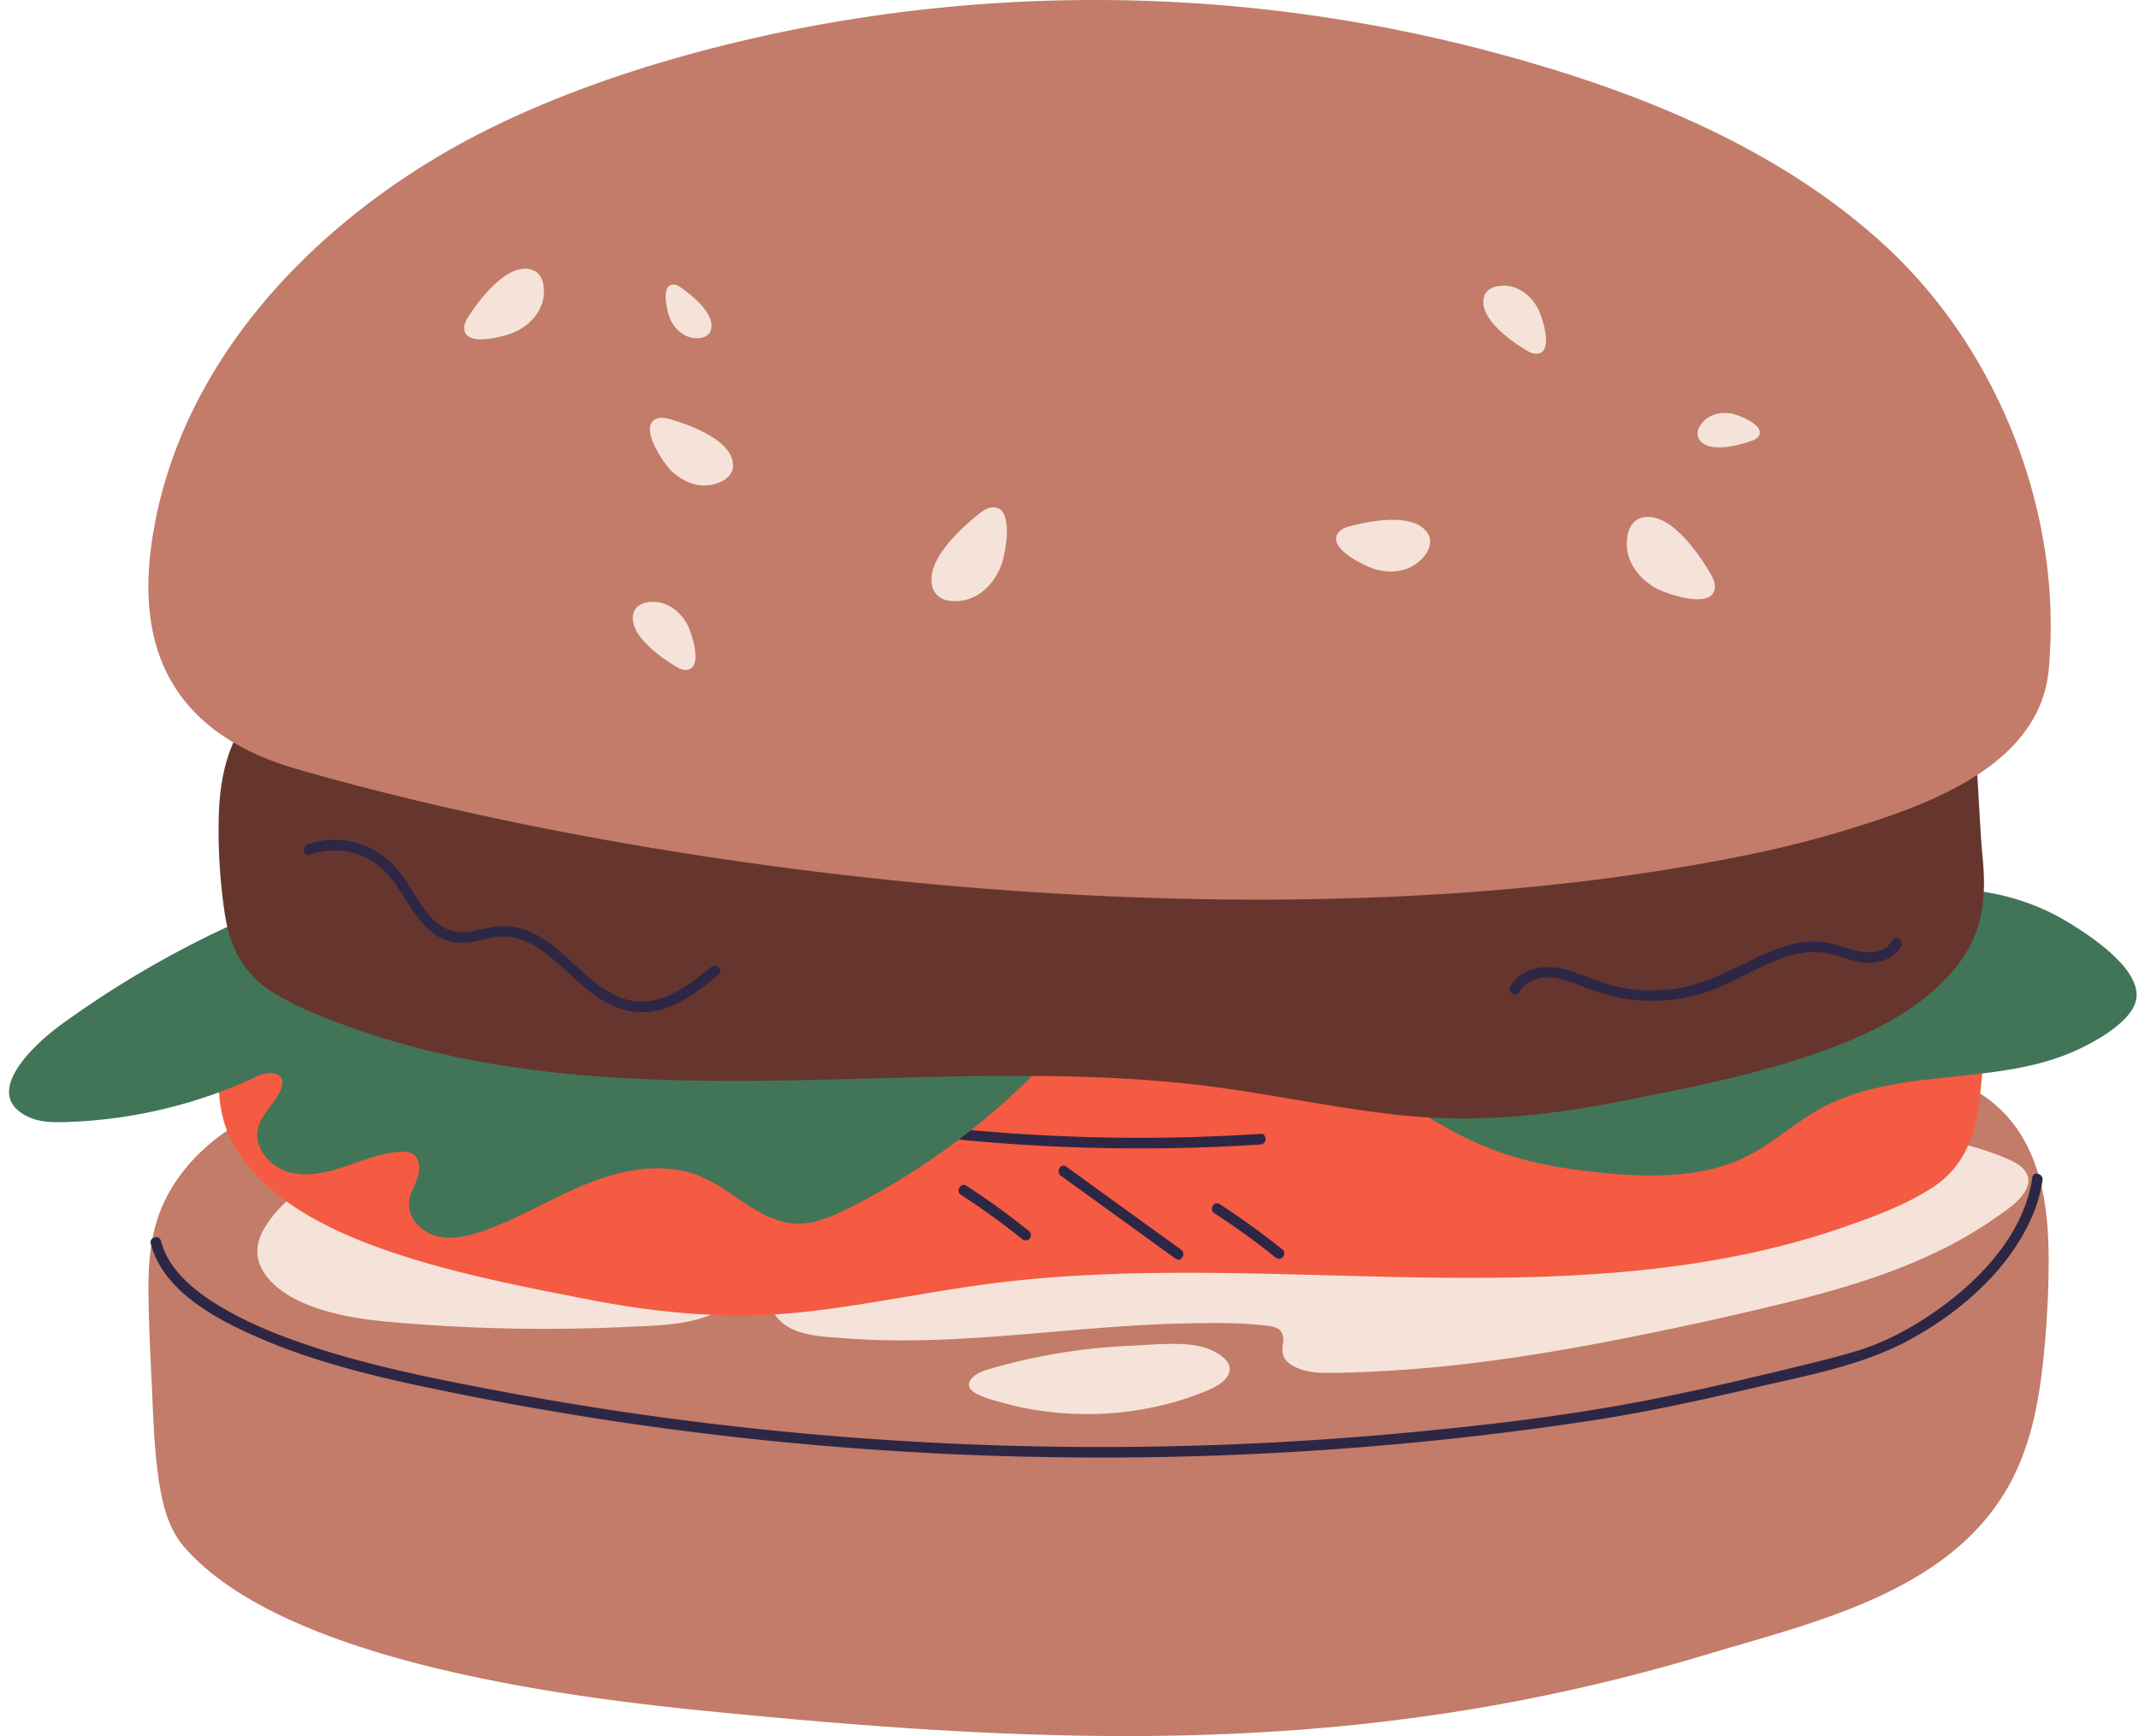
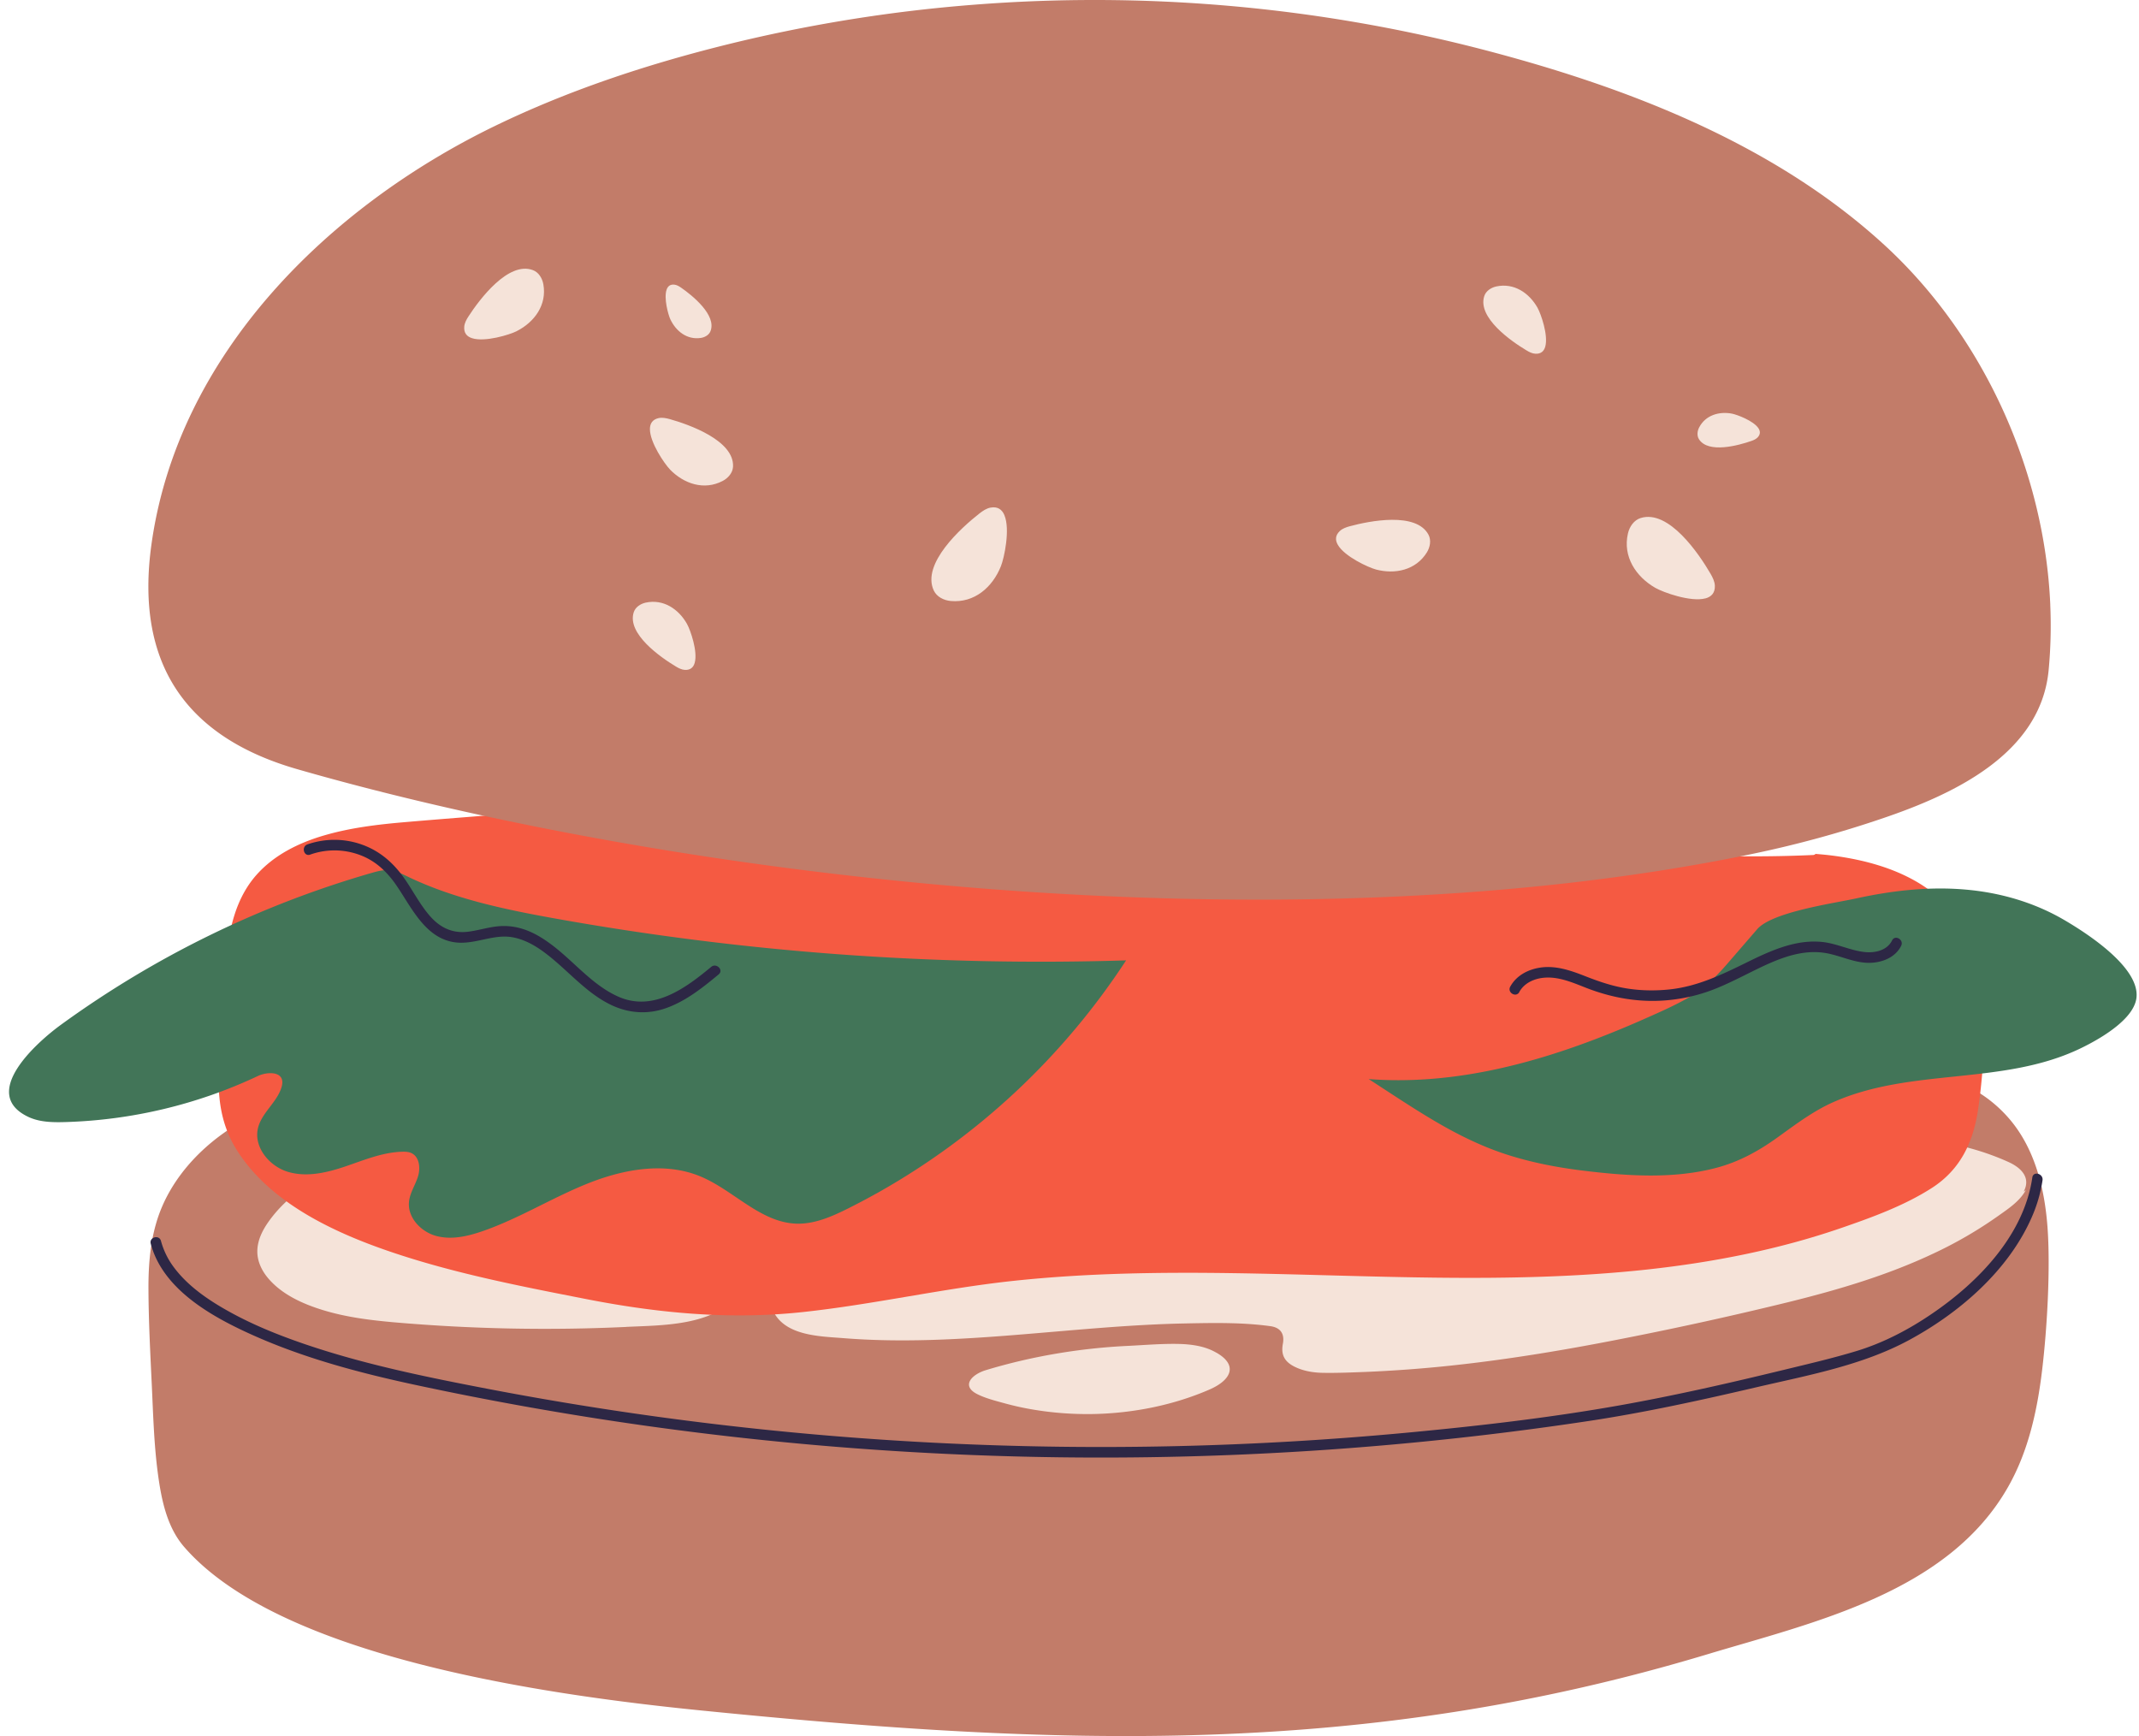
<svg xmlns="http://www.w3.org/2000/svg" width="138" height="112" fill="none">
  <path d="M132.094 79.133c-.184-2.442-.806-4.966-2.385-6.86-1.291-1.548-3.174-2.694-5.173-2.839a5.1 5.1 0 00-1.185.062c-3.162-.812-6.441-.857-9.684-.657-3.576.22-7.144.6-10.72.829-7.285.464-14.584.648-21.88.648-7.341 0-14.682-.19-22.017-.465-7.305-.272-14.607-.633-21.908-.984-5.476-.264-11.703-1-16.79 1.621-2.567.673-5.047 1.721-7.068 3.526-1.169 1.043-2.168 2.324-2.804 3.781-.744 1.705-.913 3.565-.902 5.417.01 2.035.116 4.076.213 6.108.09 1.905.14 3.826.39 5.717.224 1.682.577 3.462 1.687 4.75 6.114 7.073 23.033 9.531 33.322 10.562 23.033 2.311 42.734 3.078 64.984-3.626 6.811-2.052 15.528-3.967 19.396-10.821 1.294-2.286 1.868-4.902 2.179-7.505.322-2.677.547-6.565.345-9.262v-.002z" fill="#C27C69" />
  <path d="M9.726 80.242c.777 2.914 3.845 4.649 6.388 5.808 3.38 1.54 7.008 2.508 10.628 3.287a210.158 210.158 0 0030.082 4.22 210.867 210.867 0 0045.711-1.885c3.606-.545 7.171-1.329 10.722-2.157 3.326-.776 6.841-1.407 9.879-3.042 3.265-1.76 6.432-4.485 7.946-7.944a9.305 9.305 0 00.694-2.383c.061-.43-.595-.614-.658-.18-.542 3.734-3.504 6.776-6.5 8.808-1.496 1.018-3.132 1.874-4.867 2.397-1.521.461-3.082.823-4.625 1.198-3.518.854-7.052 1.663-10.617 2.297-4.598.817-9.262 1.348-13.91 1.782a211.184 211.184 0 01-29.568.67 209.777 209.777 0 01-29.633-3.528c-3.956-.76-7.923-1.571-11.744-2.875-1.693-.579-3.365-1.251-4.93-2.127-1.3-.726-2.596-1.61-3.499-2.817a5.02 5.02 0 01-.84-1.71c-.115-.425-.773-.245-.659.18z" fill="#2D2745" />
-   <path d="M130.698 76.778c-.383.72-1.144 1.215-1.788 1.673a26.959 26.959 0 01-4.19 2.43c-2.981 1.407-6.16 2.342-9.353 3.131a233.486 233.486 0 01-10.509 2.32c-3.712.736-7.452 1.367-11.216 1.768a85.21 85.21 0 01-5.522.411c-.928.036-1.86.075-2.79.059-.628-.011-1.297-.125-1.858-.42-.628-.331-.833-.776-.705-1.46.119-.637-.156-1.04-.803-1.129-1.788-.25-3.659-.214-5.46-.178-3.682.07-7.347.453-11.012.745-3.679.295-7.382.5-11.067.206-1.518-.122-3.731-.136-4.525-1.713-.436-.862-.02-1.62.638-2.213.559-.5 1.172-.945 1.802-1.349a.212.212 0 00.117-.058l.064-.058.078-.05a16.7 16.7 0 012.051-1.068c1.175-.314 2.466-.353 3.61-.453 2.354-.206 4.711-.373 7.07-.517 4.707-.29 9.421-.487 14.13-.704 4.703-.214 9.406-.447 14.104-.809 4.667-.359 9.326-.845 13.951-1.565 3.926-.612 7.827-1.399 11.669-2.414.025.078.092.136.203.123 3.443-.457 7.163-.065 10.348 1.381.799.365 1.452.999.963 1.913v-.002zm-90.29 8.831a112.314 112.314 0 01-15.006-.3c-1.497-.134-2.999-.32-4.443-.749-1.299-.386-2.657-.97-3.578-1.999-.433-.48-.755-1.084-.778-1.74-.025-.734.306-1.413.722-2 1.189-1.674 2.996-2.877 4.967-3.484 0 .09.047.17.161.184 3.662.503 7.355.906 10.984 1.62 3.431.677 6.757 1.792 9.867 3.393 1.577.812 3.129 1.735 4.337 3.05-1.736 1.958-4.831 1.91-7.233 2.022v.003z" fill="#F5E3D9" />
+   <path d="M130.698 76.778c-.383.72-1.144 1.215-1.788 1.673a26.959 26.959 0 01-4.19 2.43c-2.981 1.407-6.16 2.342-9.353 3.131a233.486 233.486 0 01-10.509 2.32c-3.712.736-7.452 1.367-11.216 1.768a85.21 85.21 0 01-5.522.411c-.928.036-1.86.075-2.79.059-.628-.011-1.297-.125-1.858-.42-.628-.331-.833-.776-.705-1.46.119-.637-.156-1.04-.803-1.129-1.788-.25-3.659-.214-5.46-.178-3.682.07-7.347.453-11.012.745-3.679.295-7.382.5-11.067.206-1.518-.122-3.731-.136-4.525-1.713-.436-.862-.02-1.62.638-2.213.559-.5 1.172-.945 1.802-1.349a.212.212 0 00.117-.058a16.7 16.7 0 012.051-1.068c1.175-.314 2.466-.353 3.61-.453 2.354-.206 4.711-.373 7.07-.517 4.707-.29 9.421-.487 14.13-.704 4.703-.214 9.406-.447 14.104-.809 4.667-.359 9.326-.845 13.951-1.565 3.926-.612 7.827-1.399 11.669-2.414.025.078.092.136.203.123 3.443-.457 7.163-.065 10.348 1.381.799.365 1.452.999.963 1.913v-.002zm-90.29 8.831a112.314 112.314 0 01-15.006-.3c-1.497-.134-2.999-.32-4.443-.749-1.299-.386-2.657-.97-3.578-1.999-.433-.48-.755-1.084-.778-1.74-.025-.734.306-1.413.722-2 1.189-1.674 2.996-2.877 4.967-3.484 0 .09.047.17.161.184 3.662.503 7.355.906 10.984 1.62 3.431.677 6.757 1.792 9.867 3.393 1.577.812 3.129 1.735 4.337 3.05-1.736 1.958-4.831 1.91-7.233 2.022v.003z" fill="#F5E3D9" />
  <path d="M14.192 68.08c.194-2.058.242-4.12.414-6.178.16-1.95.602-3.934 1.927-5.441 1.144-1.299 2.729-2.08 4.367-2.559 1.694-.497 3.457-.709 5.211-.859 2.285-.197 4.57-.372 6.855-.553 9.423-.74 18.868-1.368 28.325-1.37 4.7 0 9.403.15 14.093.516 4.625.365 9.231.948 13.832 1.54 9.203 1.188 18.457 2.414 27.758 1.986a.224.224 0 00.158-.072c.305.027.614.052.919.089 3.409.411 6.974 1.643 8.709 4.84.944 1.738 1.216 3.746 1.241 5.7a36.614 36.614 0 01-.394 5.937c-.319 2.085-1.163 3.828-2.976 4.99-1.755 1.127-3.804 1.875-5.764 2.553-4.07 1.41-8.323 2.241-12.599 2.706-8.915.967-17.883.361-26.823.233-4.68-.067-9.373 0-14.031.495-4.576.487-9.07 1.53-13.644 2.019-4.697.503-9.292.07-13.918-.834-4.25-.832-8.584-1.669-12.69-3.07-3.66-1.248-7.755-3.161-9.893-6.562-1.182-1.882-1.285-3.946-1.082-6.106h.005z" fill="#F55A42" />
-   <path d="M58.486 73.144a120.11 120.11 0 0022.838.695c.436-.028.44-.712 0-.684a120.248 120.248 0 01-22.838-.695c-.433-.056-.43.628 0 .684zm9.961 2.713l7.404 5.355c.356.259.697-.334.344-.59l-7.404-5.355c-.355-.258-.697.334-.344.59zm9.9 2.419a46.404 46.404 0 013.93 2.842c.143.117.34.139.482 0 .12-.12.144-.367 0-.484a48.028 48.028 0 00-4.067-2.947c-.37-.24-.711.35-.344.59zm-16.346-1.187a46.404 46.404 0 013.929 2.841c.144.117.341.14.483 0 .12-.12.144-.367 0-.483a48.045 48.045 0 00-4.067-2.948c-.37-.239-.711.35-.345.59z" fill="#2D2745" />
  <path d="M56.545 76.997c-.605.34-1.22.662-1.838.973-1.044.52-2.157 1.012-3.324.976-2.335-.075-4.059-2.169-6.216-3.056-2.293-.945-4.936-.458-7.24.462-2.305.92-4.432 2.258-6.775 3.072-.969.337-2.021.582-3.01.315-.988-.267-1.863-1.193-1.754-2.214.06-.57.405-1.067.577-1.615.172-.548.097-1.274-.422-1.516-.186-.086-.394-.094-.6-.088-1.263.036-2.457.539-3.653.945-1.197.406-2.499.715-3.71.353-1.21-.359-2.237-1.61-1.932-2.839.244-.987 1.227-1.649 1.516-2.625.314-1.056-.902-1.017-1.521-.722a31.298 31.298 0 01-12.47 2.975c-.799.022-1.629.005-2.35-.337-3.188-1.515.605-4.849 2.101-5.936a64.486 64.486 0 0120.02-9.793c.39-.111.789-.222 1.192-.184.419.042.805.24 1.182.42 2.96 1.421 6.211 2.105 9.443 2.686a177.328 177.328 0 0036.89 2.711A46.131 46.131 0 0156.544 77v-.003zm80.684-11.425c-.808.929-2.224 1.694-3.048 2.088-4.992 2.38-10.836 1.215-15.875 3.434-1.339.59-2.483 1.468-3.665 2.316-1.197.857-2.449 1.544-3.876 1.925-2.84.759-5.911.53-8.796.17-1.56-.198-3.112-.499-4.614-.971-1.408-.442-2.746-1.06-4.034-1.774-1.727-.96-3.36-2.072-5.02-3.142 2.813.217 5.661-.064 8.427-.679 2.115-.47 4.186-1.126 6.208-1.899a65.204 65.204 0 002.92-1.2c.972-.43 1.955-.855 2.885-1.366 1.047-.576 1.871-1.343 2.651-2.241l1.972-2.28c.966-1.12 4.925-1.669 6.41-1.994 2.269-.495 4.609-.764 6.93-.575 2.263.183 4.476.809 6.444 1.954 1.441.84 4.923 3.064 4.687 5.041-.05.415-.278.818-.606 1.193z" fill="#427558" />
-   <path d="M126.839 61.48c-2.138 3.4-6.23 5.313-9.892 6.561-4.106 1.401-8.44 2.238-12.691 3.07-4.623.903-9.217 1.337-13.918.834-4.572-.49-9.067-1.53-13.643-2.019-4.659-.498-9.35-.561-14.032-.495-8.94.128-17.907.734-26.822-.233-4.276-.465-8.53-1.296-12.6-2.706-1.96-.678-4.009-1.426-5.763-2.552-1.813-1.162-2.657-2.906-2.977-4.991a36.624 36.624 0 01-.394-5.936c.025-1.952.297-3.963 1.241-5.7 1.738-3.198 5.3-4.43 8.71-4.841.305-.037.61-.064.919-.09.036.042.088.07.158.073 9.3.428 18.555-.798 27.758-1.985 4.6-.595 9.207-1.176 13.832-1.54 4.687-.368 9.39-.52 14.093-.518 9.456.006 18.901.631 28.325 1.37 2.285.182 4.572.357 6.854.554 1.755.15 3.518.362 5.212.86 1.638.48 3.223 1.259 4.367 2.558 1.324 1.507 1.766 3.492 1.927 5.44.169 2.058.219 4.122.413 6.18.203 2.16.1 4.223-1.082 6.105h.005z" fill="#66362E" />
  <path d="M132.277 39.024c-.375-8.697-4.345-17.395-10.723-23.236-7.174-6.57-16.697-10.205-25.973-12.613A99.695 99.695 0 0062.764.31a98.17 98.17 0 00-16.12 2.627C41.604 4.2 36.637 5.848 31.953 8.116c-10.747 5.211-20.498 14.74-22.189 27.06-1.049 7.652 2.241 12.384 9.407 14.447 24.24 6.98 63.46 11.826 94.038 5.436a70.604 70.604 0 008.213-2.25c4.526-1.534 10.228-4.125 10.747-9.564.134-1.398.167-2.811.106-4.223l.003.002z" fill="#C27C69" />
  <path d="M64.802 33.238c-.152-.361-.43-.573-.89-.49-.27.048-.506.21-.722.379-1.167.912-3.757 3.242-2.946 4.971.191.409.65.637 1.096.676 1.52.139 2.69-.884 3.232-2.236.214-.528.614-2.39.228-3.3h.002zm45.226 5.369c.378-.103.625-.348.608-.818-.011-.275-.139-.528-.275-.767-.744-1.282-2.695-4.17-4.514-3.6-.43.133-.719.555-.819.995-.344 1.487.508 2.788 1.769 3.511.494.284 2.282.935 3.234.676l-.003.003zm-21.263-1.866c1.242.331 2.585.042 3.293-1.106.208-.34.289-.784.103-1.137-.791-1.49-3.81-.89-5.073-.548-.233.064-.471.144-.65.311-.302.284-.299.592-.124.893.439.756 1.968 1.457 2.454 1.587h-.003zM33.34 21.362c1.146-.584 1.954-1.693 1.715-3.022-.07-.392-.305-.779-.68-.915-1.582-.584-3.431 1.88-4.145 2.98-.133.204-.256.423-.278.665-.036.415.17.643.5.748.83.27 2.438-.225 2.885-.453l.002-.003zm9.888 8.934c.9.92 2.199 1.36 3.395.734.353-.183.65-.525.67-.923.08-1.685-2.821-2.713-4.082-3.067-.233-.063-.48-.116-.716-.066-.405.089-.561.356-.564.7-.008.873.947 2.26 1.3 2.622h-.003zm.022-9.693c.364.773 1.08 1.332 1.966 1.199.26-.04.522-.187.62-.431.416-1.037-1.175-2.314-1.889-2.809-.133-.091-.275-.178-.433-.197-.272-.033-.428.1-.505.317-.195.545.1 1.621.241 1.924v-.003zm68.494 6.084c-.835-.159-1.71.097-2.121.89-.122.233-.153.534-.014.756.594.945 2.56.403 3.379.117.153-.053.305-.12.414-.236.186-.203.169-.406.039-.596-.328-.478-1.372-.867-1.7-.931h.003zm-12.539-6.815c-.544-.976-1.532-1.64-2.676-1.39-.336.075-.664.292-.77.62-.452 1.393 1.744 2.917 2.719 3.5.18.11.375.21.586.22.358.017.55-.17.63-.459.206-.728-.278-2.11-.491-2.49h.002zM44.332 40.27c-.544-.976-1.533-1.64-2.677-1.39-.336.075-.663.292-.769.62-.452 1.393 1.744 2.916 2.718 3.5.18.109.375.209.586.22.358.017.55-.17.63-.459.206-.728-.277-2.11-.49-2.491h.002z" fill="#F5E3D9" />
  <path d="M20.017 55.134a4.682 4.682 0 013.209.03c1.008.373 1.755 1.09 2.352 1.964 1.024 1.496 1.94 3.58 4.02 3.69 1.185.06 2.31-.57 3.498-.343.819.156 1.544.595 2.193 1.099 1.416 1.092 2.602 2.574 4.265 3.32 1.069.478 2.23.55 3.345.172 1.31-.445 2.416-1.33 3.468-2.202.339-.281-.147-.762-.483-.484-1.666 1.385-3.745 2.914-5.986 1.924-1.619-.715-2.782-2.166-4.153-3.234-.667-.52-1.397-.981-2.221-1.195a3.986 3.986 0 00-1.416-.111c-.647.066-1.266.267-1.91.347-1.044.13-1.852-.292-2.513-1.073-.611-.72-1.044-1.571-1.583-2.344-.683-.979-1.53-1.743-2.657-2.169a5.288 5.288 0 00-3.612-.047c-.41.147-.233.806.18.659l.003-.003zm78.001 8.867c.347-.628 1.055-.904 1.743-.931.889-.034 1.735.336 2.546.653 1.752.687 3.598.998 5.478.787a10.94 10.94 0 002.674-.637c.81-.308 1.588-.7 2.365-1.087 1.483-.734 3.11-1.549 4.817-1.32 1.005.133 1.932.661 2.96.653.81-.006 1.677-.337 2.054-1.099.195-.392-.394-.74-.588-.344-.322.65-1.108.82-1.777.745-.922-.103-1.769-.54-2.693-.645-1.716-.192-3.354.553-4.856 1.293-1.627.8-3.221 1.579-5.053 1.768-.922.095-1.86.078-2.774-.072-.924-.153-1.791-.45-2.66-.793-.894-.35-1.835-.68-2.81-.556-.818.106-1.601.498-2.01 1.24-.21.384.378.729.59.345h-.006z" fill="#2D2745" />
  <path d="M78.46 87.263a2.957 2.957 0 00-.17-.092c-.666-.337-1.47-.448-2.26-.465-1.09-.022-2.176.073-3.261.126-3.132.15-6.228.678-9.163 1.565-.902.272-1.627 1.01-.555 1.549.522.264 1.166.428 1.747.586.624.173 1.26.312 1.907.418 1.266.21 2.565.303 3.86.278 2.6-.056 5.188-.587 7.479-1.585 1.382-.604 1.86-1.569.416-2.383v.003z" fill="#F5E3D9" />
</svg>